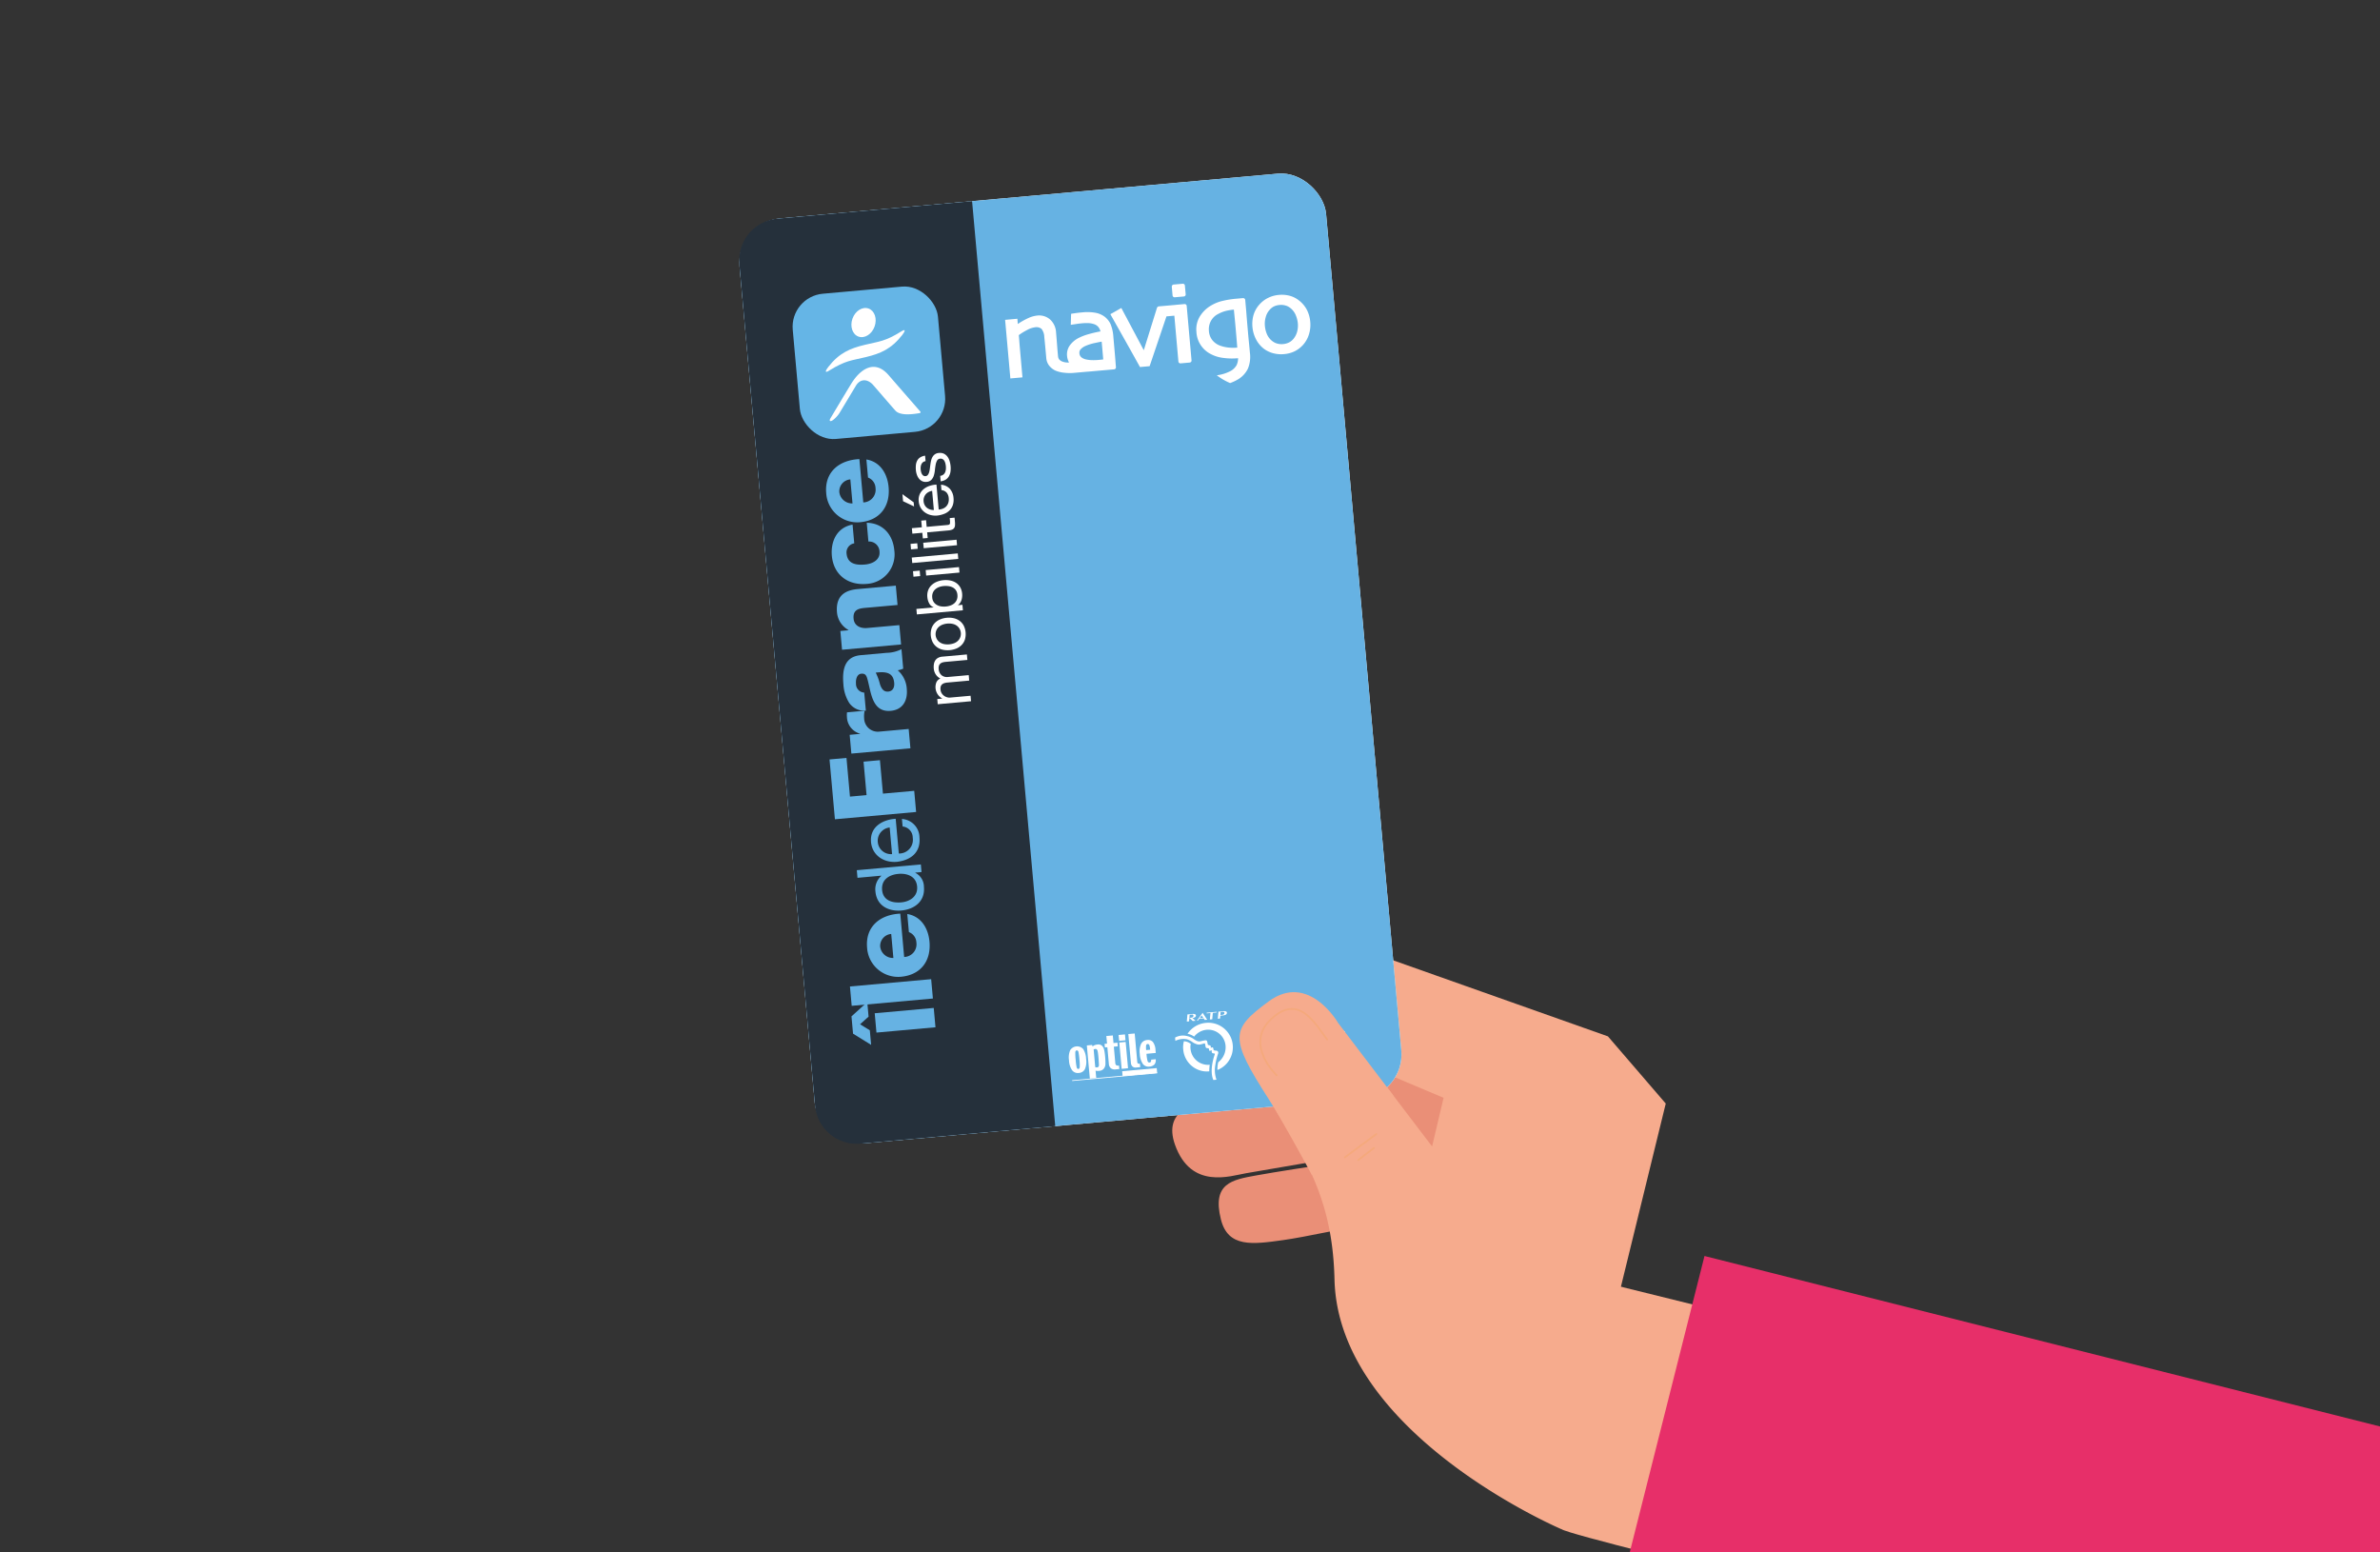
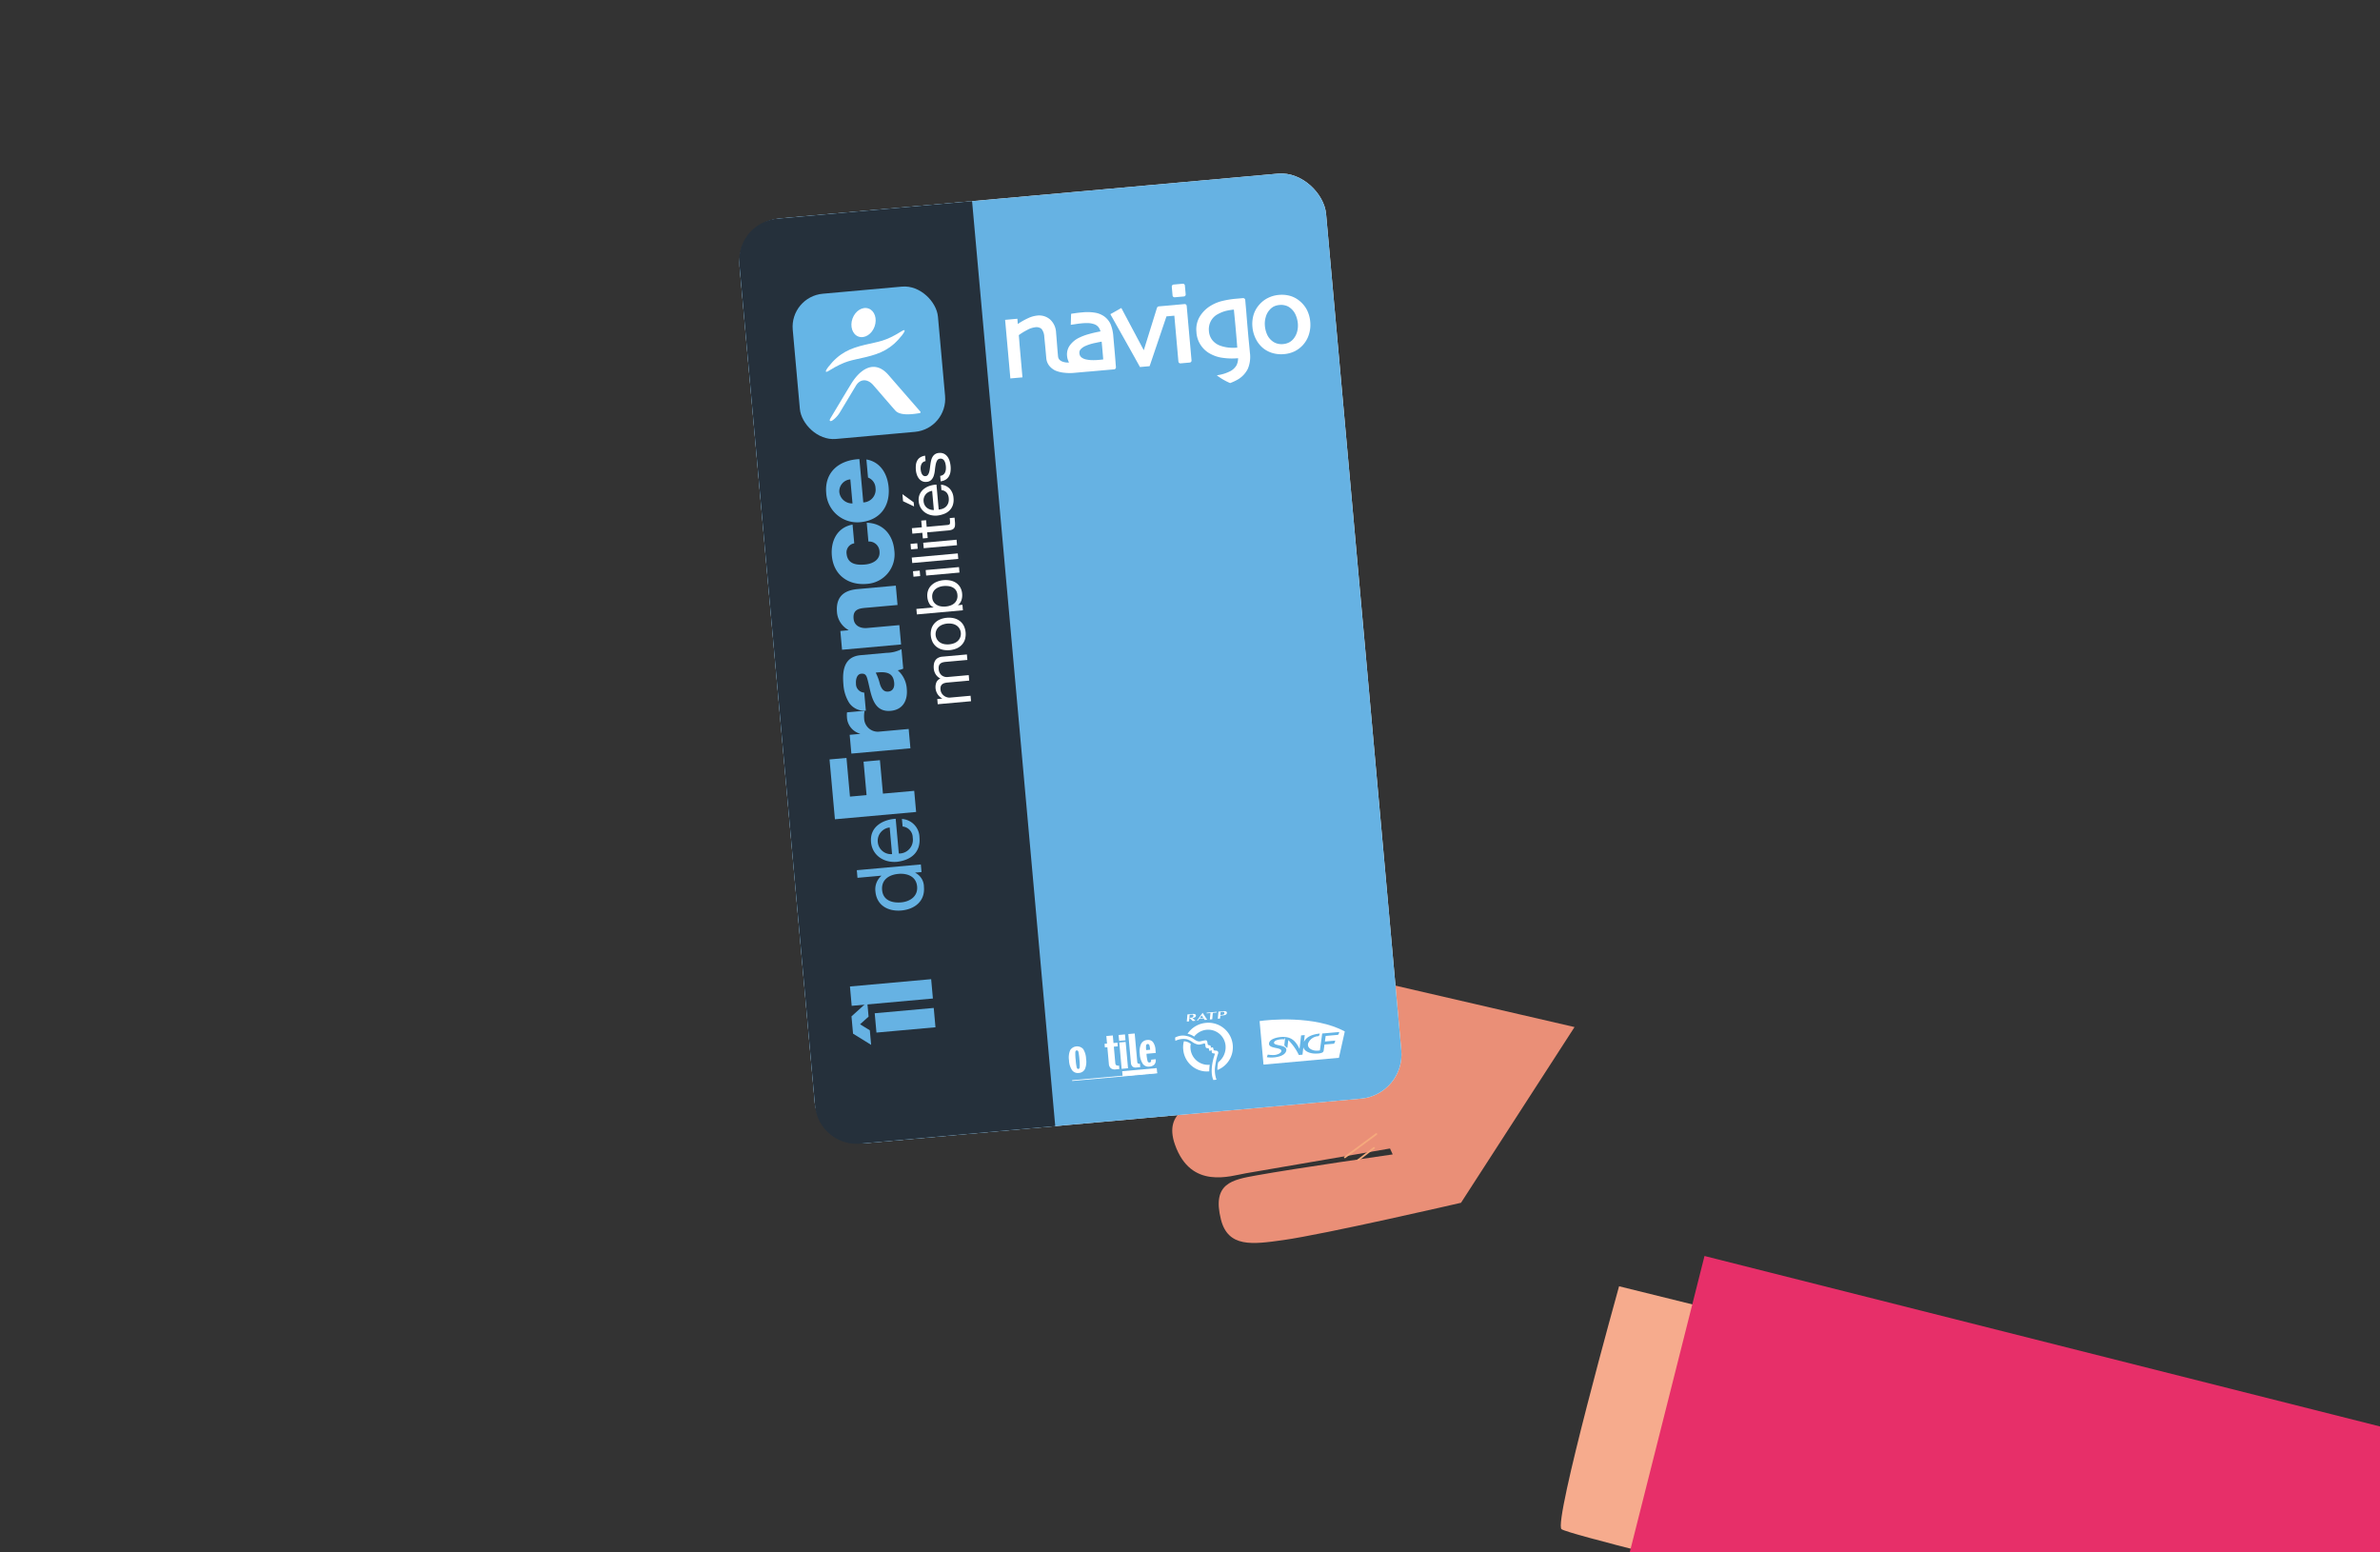
<svg xmlns="http://www.w3.org/2000/svg" viewBox="0 0 500 326">
  <rect x="0" y="0" width="500" height="326" fill="#333333" stroke="none" />
  <defs>
    <style>.cls-1,.cls-11,.cls-6{fill:none;}.cls-2{isolation:isolate;}.cls-3{clip-path:url(#clip-path);}.cls-4{fill:#f6ab8d;}.cls-5{fill:#ea8f77;}.cls-6{stroke:#f5a97c;stroke-linecap:round;stroke-width:0.371px;mix-blend-mode:multiply;}.cls-7{fill:#fff;}.cls-8{fill:#66b2e3;}.cls-9{fill:#25303b;}.cls-10{fill:#65b5e6;}.cls-11{opacity:0.3;}.cls-12{fill:#e72f69;}</style>
    <clipPath id="clip-path">
      <rect class="cls-1" x="1.253" y="2.646" width="500" height="326" />
    </clipPath>
  </defs>
  <g class="cls-2">
    <g id="crea">
      <g class="cls-3">
        <path class="cls-4" d="M442.576,349.511s-111.589-26.277-114.517-28.3c-1.812-1.249,12.083-51.027,12.083-51.027l114.945,28.419Z" />
        <path class="cls-5" d="M330.785,215.735l-47.215-10.92s-29.748,8.628-37.691,10.807c-2.731.757-9.833,1.8-6.924,8.989,2.787,6.891,9.495,4.922,12.739,4.083,7.989-2.07,27.651-5.494,27.651-5.494l.716,2.713s-18.7,3.575-26.242,5.277c-2.707.61-9.555,1.968-6.974,9.254,3.373,9.5,11.662,6.549,14.907,6,8.633-1.472,30.265-5.2,30.265-5.2l.569,1.241s-20.339,2.906-28.671,4.415c-5.075.919-9.317,1.635-7.422,9.231,1.5,5.985,6.639,5.255,13.068,4.354,8.758-1.221,37.372-7.839,37.372-7.839Z" />
-         <path class="cls-4" d="M290.061,226.624l10.8,14.194,2.416-10.228-34.7-14.612c3.62-10.426,4.461-12.489,7.129-20.273L337.8,217.689,349.948,231.8l-21.889,89.418s-46.93-19.942-47.7-52.463c-.361-14.9-4.751-23.554-12.088-35.16A38.06,38.06,0,0,0,290.061,226.624Z" />
        <line class="cls-6" x1="289.146" y1="238.208" x2="282.538" y2="243.095" />
        <line class="cls-6" x1="288.657" y1="241.122" x2="285.338" y2="243.667" />
        <rect class="cls-7" x="163.032" y="40.789" width="123.707" height="195.073" rx="9.32" transform="translate(-11.486 20.699) rotate(-5.139)" />
        <rect class="cls-8" x="163.032" y="40.789" width="123.707" height="195.073" rx="9.326" transform="translate(-11.486 20.699) rotate(-5.139)" />
        <path class="cls-9" d="M221.69,236.543l-40.942,3.682a8.792,8.792,0,0,1-9.516-7.946L155.33,55.452a8.792,8.792,0,0,1,7.945-9.516l40.943-3.682Z" />
        <rect class="cls-10" x="167.228" y="60.889" width="30.63" height="30.63" rx="6.968" transform="translate(-6.092 16.657) rotate(-5.139)" />
        <path class="cls-7" d="M183.735,68.588c-.583,1.627-2.1,2.575-3.377,2.115s-1.847-2.151-1.264-3.779,2.095-2.574,3.378-2.115,1.847,2.152,1.263,3.779" />
        <path class="cls-7" d="M186.687,78.8c-2.953-3.41-5.99-1.261-7.89,1.858-1.5,2.457-2.763,4.595-4.328,7.2-.364.605-.026.777.521.378a5.81,5.81,0,0,0,1.536-1.751c.647-1.075,2.263-3.75,3.276-5.446.906-1.519,2.466-1.514,3.665-.137,1.388,1.595,3.1,3.6,4.621,5.328,1.051,1.2,3.865.748,5.092.548.221-.036.273-.2.155-.34C192.465,85.441,189.43,81.967,186.687,78.8Z" />
        <path class="cls-7" d="M189.4,69.582c-3.519,2.189-4.681,2.113-7.741,2.856S176.331,74.1,174,77.089c-.583.747-.816,1.379.149.779,3.519-2.189,4.681-2.112,7.741-2.856s5.324-1.662,7.658-4.65C190.128,69.615,190.36,68.982,189.4,69.582Z" />
        <path class="cls-7" d="M248.868,63.868l-1.941.175s-.01.007-.01.007l-3.428.3a.5.5,0,0,0-.416.277h0l-2.782,8.938-4.718-8.874-2.3,1.3.179.333q2.039,3.612,4,7.109c1.053,1.879,1.81,3.253,2.041,3.663l2.022-.18c.166-.463.682-2.01,1.422-4.19s1.444-4.27,2.119-6.271l1.656-.146.854,9.631a.421.421,0,0,0,.459.384l1.928-.172a.41.41,0,0,0,.367-.46l-1.013-11.421A.423.423,0,0,0,248.868,63.868Zm-.384-4.269-1.938.173a.427.427,0,0,0-.37.466l.161,1.818a.422.422,0,0,0,.456.388l1.932-.172a.417.417,0,0,0,.367-.463L248.928,60A.416.416,0,0,0,248.484,59.6Z" />
        <path class="cls-7" d="M212.262,79.492c.164-.017,2.541-.227,2.541-.227-.006-.06-.417-4.743-.478-5.42s-.129-1.443-.191-2.282c-.046-.562-.076-.95-.1-1.17a12.7,12.7,0,0,1,1.795-1.1,4.493,4.493,0,0,1,1.577-.537,1.682,1.682,0,0,1,1.4.324,2.864,2.864,0,0,1,.578,1.652c.037.353.093.93.17,1.72s.127,1.374.163,1.774l.1,1.121c0,.011.008.012.008.019s0,.012,0,.02a3,3,0,0,0,.514,1.318,3.682,3.682,0,0,0,1.323,1.109,6.312,6.312,0,0,0,1.915.48,10.147,10.147,0,0,0,2.263.01l2.633-.234c.028,0,.055,0,.086,0l5.508-.489a.418.418,0,0,0,.367-.33.326.326,0,0,0,0-.136l0-.049,0,0-.008-.087c-.008-.09-.028-.344-.122-1.558s-.24-2.774-.408-4.7a8.332,8.332,0,0,0-.6-2.673,4.21,4.21,0,0,0-1.244-1.532,4.615,4.615,0,0,0-2.032-.838,10.02,10.02,0,0,0-2.568-.071c-.6.054-1.077.106-1.426.156s-.574.087-.693.1l-.312.053-.069,2.313.449-.067c.411-.054.743-.112.991-.147.228-.035.52-.065.861-.1a11.384,11.384,0,0,1,1.416-.045,4.165,4.165,0,0,1,1.07.187,1.973,1.973,0,0,1,1.02.65,2.36,2.36,0,0,1,.434.907,24.49,24.49,0,0,0-2.5.579,11.2,11.2,0,0,0-2.03.767,5.17,5.17,0,0,0-1.91,1.594,3.243,3.243,0,0,0-.578,2.22,3.542,3.542,0,0,0,.418,1.382,2.415,2.415,0,0,0-.254,0,3.183,3.183,0,0,1-1-.157,1.745,1.745,0,0,1-.779-.454,1.155,1.155,0,0,1-.277-.685l-.007-.007-.069-.763c-.04-.45-.084-1.015-.139-1.729s-.121-1.554-.206-2.534a3.936,3.936,0,0,0-1.261-2.726,3.518,3.518,0,0,0-2.753-.81,6.066,6.066,0,0,0-1.888.555,14.552,14.552,0,0,0-2.137,1.213l-.087-1.105-2.577.232Zm19.34-5.977c.061.68.107,1.224.14,1.624.013.141.018.258.028.363-.118.01-.232.027-.347.036-.22.024-.408.044-.55.056a12.265,12.265,0,0,1-1.418.051,6.152,6.152,0,0,1-1.209-.13,2.361,2.361,0,0,1-1.066-.463,1.178,1.178,0,0,1-.413-.869,1.032,1.032,0,0,1,.312-.863,2.967,2.967,0,0,1,.98-.66,9.852,9.852,0,0,1,2.032-.627c.56-.121,1.019-.216,1.351-.268.031.323.057.608.081.871Z" />
        <path class="cls-7" d="M267.482,74.2a5.774,5.774,0,0,1-1.974-.952h0a5.93,5.93,0,0,1-1.645-1.991h0a6.924,6.924,0,0,1-.746-2.576h0a6.808,6.808,0,0,1,.223-2.492h0a5.633,5.633,0,0,1,1.188-2.158h0a5.864,5.864,0,0,1,1.825-1.433h0a6.351,6.351,0,0,1,2.3-.651h0a6.452,6.452,0,0,1,2.366.2h0a5.405,5.405,0,0,1,1.99,1.056h0a5.963,5.963,0,0,1,1.584,1.949h0a6.917,6.917,0,0,1,.673,2.471h0a6.746,6.746,0,0,1-.28,2.622h0a5.912,5.912,0,0,1-1.29,2.258h0a6,6,0,0,1-1.717,1.288h0a6.3,6.3,0,0,1-2.236.592h0a6.434,6.434,0,0,1-2.257-.185Zm.124-9.822a3.1,3.1,0,0,0-.934.77h0a3.644,3.644,0,0,0-.766,1.476h0a4.862,4.862,0,0,0-.172,1.821h0a5.6,5.6,0,0,0,.508,1.919h0a3.6,3.6,0,0,0,1.193,1.388h0a2.842,2.842,0,0,0,.979.44h0a3.31,3.31,0,0,0,1.135.083h0a3.463,3.463,0,0,0,1.214-.325h0a2.959,2.959,0,0,0,.925-.716h0a4.011,4.011,0,0,0,.8-1.493h0a4.965,4.965,0,0,0,.169-1.8h0a5.772,5.772,0,0,0-.5-1.877h0a3.713,3.713,0,0,0-1.153-1.424h0a2.657,2.657,0,0,0-.989-.478h0a3.227,3.227,0,0,0-1.18-.1h0a3.288,3.288,0,0,0-1.23.321Z" />
        <path class="cls-7" d="M262.126,69.153q-.162-1.845-.323-3.9c-.052-.615-.1-1.1-.132-1.475l-.067-.767a.425.425,0,0,0-.411-.388l.009-.01-1.336.12a19.589,19.589,0,0,0-3.1.487,8.544,8.544,0,0,0-2.37.972,6.721,6.721,0,0,0-2.348,2.312,5.217,5.217,0,0,0-.7,3.182,5.5,5.5,0,0,0,2.9,4.622,7.443,7.443,0,0,0,2.729.868,13.549,13.549,0,0,0,2.965.079l.157-.015a3.258,3.258,0,0,1-.341,1.517,3.35,3.35,0,0,1-1.607,1.356,8.033,8.033,0,0,1-1.835.6c-.219.041-.445.088-.684.124a12.984,12.984,0,0,0,2.795,1.626,9.576,9.576,0,0,0,1.807-.864,5.4,5.4,0,0,0,1.917-2.131,6.465,6.465,0,0,0,.435-3.37c-.066-.727-.137-1.517-.227-2.388S262.2,69.992,262.126,69.153Zm-2.268,2.941c.033.4.055.7.075.919l-.063.006a8.764,8.764,0,0,1-1.916-.03,7.391,7.391,0,0,1-1.614-.381,3.752,3.752,0,0,1-1.629-1.138,3.433,3.433,0,0,1-.735-1.927,3.7,3.7,0,0,1,.391-2.079,3.5,3.5,0,0,1,1.525-1.5,7.339,7.339,0,0,1,1.571-.638,11.868,11.868,0,0,1,1.752-.294c.081.774.149,1.521.222,2.237.079.841.142,1.541.191,2.092Q259.766,70.937,259.858,72.094Z" />
        <path class="cls-7" d="M196.908,146.832l1.03-.092,0-.027a2.741,2.741,0,0,1-1.23-3.358,1.52,1.52,0,0,1,.854-.827,2.453,2.453,0,0,1-.964-.849,2.638,2.638,0,0,1-.426-1.238,3.713,3.713,0,0,1,.03-.965,1.988,1.988,0,0,1,.293-.764,1.629,1.629,0,0,1,.587-.53,2.288,2.288,0,0,1,.913-.253l5.133-.462.1,1.151-4.591.413a3.337,3.337,0,0,0-.6.109,1.249,1.249,0,0,0-.476.248,1.021,1.021,0,0,0-.3.443,1.659,1.659,0,0,0-.06.7,1.822,1.822,0,0,0,.608,1.3,1.767,1.767,0,0,0,1.344.37l4.361-.392.1,1.151-4.592.413a2.952,2.952,0,0,0-.617.117,1.34,1.34,0,0,0-.476.254,1,1,0,0,0-.289.429,1.577,1.577,0,0,0-.057.654,1.726,1.726,0,0,0,.281.842,1.959,1.959,0,0,0,1.158.81,1.667,1.667,0,0,0,.517.056l4.361-.392.1,1.151-7,.63Z" />
        <path class="cls-7" d="M198.059,136.475a3.26,3.26,0,0,1-1.223-.545,3.061,3.061,0,0,1-.875-1A3.938,3.938,0,0,1,195.7,132a3.094,3.094,0,0,1,.683-1.133,3.293,3.293,0,0,1,1.106-.755,4.707,4.707,0,0,1,1.423-.347,4.644,4.644,0,0,1,1.455.088,3.3,3.3,0,0,1,1.217.546,3,3,0,0,1,.867.994,4.024,4.024,0,0,1,.264,2.932,2.993,2.993,0,0,1-.676,1.139,3.293,3.293,0,0,1-1.1.755,4.914,4.914,0,0,1-2.878.258Zm2.468-1.4a2.375,2.375,0,0,0,.784-.541,2.029,2.029,0,0,0,.445-.743,2.133,2.133,0,0,0-.152-1.693,2.047,2.047,0,0,0-.571-.652,2.364,2.364,0,0,0-.868-.393,3.874,3.874,0,0,0-2.262.2,2.465,2.465,0,0,0-.791.543,2.006,2.006,0,0,0-.451.743,2.121,2.121,0,0,0,.152,1.693,1.993,1.993,0,0,0,.577.651,2.437,2.437,0,0,0,.875.393,3.885,3.885,0,0,0,2.262-.2Z" />
        <path class="cls-7" d="M192.517,127.909l3.616-.326,0-.027a1.729,1.729,0,0,1-.927-.818,3.357,3.357,0,0,1-.384-1.317,3.162,3.162,0,0,1,.171-1.442,2.886,2.886,0,0,1,.715-1.074,3.565,3.565,0,0,1,1.118-.708,4.753,4.753,0,0,1,1.39-.33,4.952,4.952,0,0,1,1.426.069,3.353,3.353,0,0,1,1.211.492,2.818,2.818,0,0,1,.869.932,3.266,3.266,0,0,1,.411,1.376,3.536,3.536,0,0,1,0,.581,3.187,3.187,0,0,1-.119.646,2.466,2.466,0,0,1-.279.619,1.868,1.868,0,0,1-.479.514l0,.027.935-.084.1,1.151-9.67.87Zm4.781-4.6a2.592,2.592,0,0,0-.8.468,1.931,1.931,0,0,0-.521.73,2.063,2.063,0,0,0-.13.988,1.9,1.9,0,0,0,.982,1.577,2.529,2.529,0,0,0,.88.3,4.054,4.054,0,0,0,.972.029,4.011,4.011,0,0,0,.984-.212,2.491,2.491,0,0,0,.812-.461,1.988,1.988,0,0,0,.528-.738,2.163,2.163,0,0,0,.132-1.036,1.97,1.97,0,0,0-.32-.974,1.866,1.866,0,0,0-.667-.589,2.684,2.684,0,0,0-.9-.274,4.617,4.617,0,0,0-1.012-.018A3.617,3.617,0,0,0,197.3,123.307Z" />
        <path class="cls-7" d="M193.316,121.01l-1.408.127-.1-1.151,1.409-.127Zm1.156-1.264,7-.63.1,1.151-7,.63Z" />
        <path class="cls-7" d="M191.546,117.115l9.67-.87.1,1.151-9.67.87Z" />
        <path class="cls-7" d="M192.8,115.268l-1.409.127-.1-1.151,1.408-.127ZM193.956,114l7-.63.1,1.151-7,.63Z" />
        <path class="cls-7" d="M193.538,109.358l1.016-.091.125,1.4,4.348-.391a1.26,1.26,0,0,0,.322-.063.341.341,0,0,0,.178-.146.571.571,0,0,0,.064-.272,4,4,0,0,0-.019-.442l-.048-.528,1.016-.092.079.881a4.1,4.1,0,0,1,.008.771,1.123,1.123,0,0,1-.177.534.958.958,0,0,1-.434.333,2.668,2.668,0,0,1-.778.165l-4.455.4.107,1.192-1.016.091-.107-1.191-2.1.188-.1-1.151,2.1-.189Z" />
        <path class="cls-7" d="M199.545,102.674a3.2,3.2,0,0,1,.774,1.924,3.626,3.626,0,0,1-.14,1.48,2.894,2.894,0,0,1-.665,1.105,3.227,3.227,0,0,1-1.108.734,5.622,5.622,0,0,1-1.455.37,4.224,4.224,0,0,1-1.485-.112,3.508,3.508,0,0,1-1.213-.581,3.126,3.126,0,0,1-.852-.974,3.2,3.2,0,0,1-.39-1.3,2.881,2.881,0,0,1,.247-1.586,3.074,3.074,0,0,1,.893-1.077,3.9,3.9,0,0,1,1.254-.631,5.541,5.541,0,0,1,1.33-.236l.472,5.241a2.809,2.809,0,0,0,.864-.187,1.981,1.981,0,0,0,.7-.458,1.953,1.953,0,0,0,.445-.737,2.38,2.38,0,0,0,.1-1.005,2.01,2.01,0,0,0-.446-1.169,1.647,1.647,0,0,0-1.085-.523l-.1-1.138A2.813,2.813,0,0,1,199.545,102.674Zm-4.472.682a1.952,1.952,0,0,0-.955,1.138,1.98,1.98,0,0,0-.085.806,2.007,2.007,0,0,0,.229.792,1.868,1.868,0,0,0,.481.578,2.054,2.054,0,0,0,.667.349,2.408,2.408,0,0,0,.781.108l-.362-4.023A2.407,2.407,0,0,0,195.073,103.356Zm-5.356,1.922,2.311,1.1-.078-.866-2.366-1.713Z" />
        <path class="cls-7" d="M198.153,99.714a1.232,1.232,0,0,0,.381-.464,1.927,1.927,0,0,0,.17-.616,3.452,3.452,0,0,0,.006-.69,4.169,4.169,0,0,0-.092-.565,2.106,2.106,0,0,0-.2-.536,1.041,1.041,0,0,0-.355-.384.848.848,0,0,0-.55-.114.772.772,0,0,0-.647.4,2.894,2.894,0,0,0-.3.88q-.1.521-.158,1.127a5.713,5.713,0,0,1-.226,1.133,2.278,2.278,0,0,1-.513.9,1.53,1.53,0,0,1-1.026.434,1.685,1.685,0,0,1-.929-.155,1.959,1.959,0,0,1-.671-.554,2.8,2.8,0,0,1-.427-.808,3.9,3.9,0,0,1-.2-.918,5.5,5.5,0,0,1,0-1.106,2.54,2.54,0,0,1,.273-.919,1.819,1.819,0,0,1,.621-.677,2.582,2.582,0,0,1,1.039-.366l.1,1.151a1.1,1.1,0,0,0-.871.638,1.749,1.749,0,0,0-.15.525,2.631,2.631,0,0,0-.011.568,3.506,3.506,0,0,0,.088.518,1.747,1.747,0,0,0,.186.468.967.967,0,0,0,.3.328.688.688,0,0,0,.452.1.651.651,0,0,0,.476-.255,1.7,1.7,0,0,0,.277-.564,4.725,4.725,0,0,0,.15-.751c.035-.276.071-.552.11-.829.038-.3.089-.583.154-.867a2.786,2.786,0,0,1,.294-.764,1.761,1.761,0,0,1,.515-.565,1.66,1.66,0,0,1,.822-.272,1.961,1.961,0,0,1,1.081.169,2.078,2.078,0,0,1,.739.63,2.909,2.909,0,0,1,.445.929,5.643,5.643,0,0,1,.2,1.055,4.914,4.914,0,0,1-.022,1.121,2.709,2.709,0,0,1-.315.97,2.037,2.037,0,0,1-.673.716,2.542,2.542,0,0,1-1.079.37l-.1-1.151A1.3,1.3,0,0,0,198.153,99.714Z" />
        <path class="cls-8" d="M182.736,216.417l.274,3.057-3.8-2.352-.327-3.631,3.316-3,.275,3.057-1.786,1.605Zm1.393.479-.365-4.062,12.4-1.115.365,4.062Z" />
        <rect class="cls-8" x="178.709" y="206.437" width="17.13" height="4.08" transform="translate(-17.921 17.612) rotate(-5.139)" />
-         <path class="cls-8" d="M189.951,201.012a2.659,2.659,0,0,0,2.568-3.029,2.435,2.435,0,0,0-1.574-2.193l-.342-3.8c2.936.482,4.418,3.029,4.667,5.8.363,4.039-1.827,7-5.983,7.378a6.536,6.536,0,0,1-7.124-6.1c-.4-4.446,2.746-6.966,6.969-7.157l.819,9.107m-2.721-4.838a2.521,2.521,0,0,0-2.318,2.641,2.689,2.689,0,0,0,2.772,2.4Z" />
        <path class="cls-8" d="M193.454,181.578l.144,1.6-1.317.118,0,.038a3.291,3.291,0,0,1,1.821,2.968c.27,3-1.972,4.7-4.721,4.945s-5.2-1.013-5.467-3.994a3.742,3.742,0,0,1,1.241-3.278l0-.038-5.009.45-.144-1.6,13.452-1.209m-.783,4.629c-.193-2.147-2.111-2.81-3.937-2.646-1.926.173-3.614,1.2-3.416,3.4.2,2.185,2.126,2.754,4.029,2.583,1.825-.164,3.51-1.268,3.324-3.337" />
        <path class="cls-8" d="M189.478,172.024a3.94,3.94,0,0,1,3.691,3.861c.28,3.111-1.735,4.775-4.7,5.138-2.923.263-5.241-1.47-5.48-4.126-.309-3.445,2.816-4.791,5.182-4.909l.656,7.29a2.875,2.875,0,0,0,2.925-3.32,2.355,2.355,0,0,0-2.128-2.35l-.143-1.584m-2.573,1.79a2.809,2.809,0,0,0-2.5,3.053,2.779,2.779,0,0,0,3,2.538Z" />
        <polygon class="cls-8" points="175.402 172.09 174.272 159.522 177.831 159.202 178.562 167.328 182.051 167.014 181.419 159.987 184.859 159.678 185.491 166.704 192.063 166.113 192.462 170.556 175.402 172.09" />
        <path class="cls-8" d="M178.859,158.293l-.355-3.944,2.173-.195,0-.047a3.758,3.758,0,0,1-2.749-3.514,4.454,4.454,0,0,1,.015-.964l3.7-.332a5.629,5.629,0,0,0-.1,1.577,2.869,2.869,0,0,0,3.218,2.8l6.138-.552.365,4.058Z" />
        <path class="cls-8" d="M181.9,149.274a3.848,3.848,0,0,1-3.5-1.633,8.278,8.278,0,0,1-1.212-3.866c-.264-2.939.128-5.841,3.639-6.157l5.423-.488a7.2,7.2,0,0,0,3.135-.767l.368,4.09a4.934,4.934,0,0,1-1.15.344,5.619,5.619,0,0,1,1.9,3.95c.212,2.365-.812,4.335-3.373,4.566-4.034.363-4.118-4.062-4.947-6.83-.205-.682-.478-1.04-1.242-.971-.931.083-1.188,1.234-1.113,2.073a1.825,1.825,0,0,0,1.733,1.892l.341,3.8m5.955-5.833c-.173-1.932-1.329-2.482-3.879-2.156a11.42,11.42,0,0,1,.893,2.451c.3.886.749,1.617,1.729,1.529,1-.09,1.339-.911,1.257-1.824" />
        <path class="cls-8" d="M176.9,136.481l-.355-3.944,1.7-.153,0-.053a4.693,4.693,0,0,1-2.407-3.7c-.371-4.135,2.61-4.739,4.4-4.9l7.958-.715.365,4.06-6,.539c-1.7.153-3.434.117-3.234,2.341.137,1.527,1.485,2.08,2.846,1.958l6.765-.608.366,4.065Z" />
        <path class="cls-8" d="M179.465,114.131a1.925,1.925,0,0,0-1.614,2.145c.2,2.27,2.171,2.454,3.891,2.3,1.6-.144,3.185-.985,3.03-2.7a2.183,2.183,0,0,0-2.331-2.125l-.354-3.942c3.351.058,5.492,2.466,5.789,5.766a6.2,6.2,0,0,1-5.768,7.072c-3.942.355-6.989-1.9-7.348-5.893-.277-3.084,1.1-5.98,4.35-6.56Z" />
        <path class="cls-8" d="M181.364,105.532a2.659,2.659,0,0,0,2.569-3.028,2.426,2.426,0,0,0-1.575-2.19l-.342-3.8c2.937.487,4.418,3.028,4.667,5.8.363,4.034-1.827,7-5.982,7.378a6.539,6.539,0,0,1-7.125-6.1c-.4-4.448,2.746-6.97,6.969-7.156l.819,9.1m-2.72-4.838a2.519,2.519,0,0,0-2.318,2.644,2.686,2.686,0,0,0,2.771,2.4Z" />
        <polygon class="cls-7" points="243.102 225.378 235.84 226.03 235.75 225.011 243.01 224.358 243.102 225.378 243.102 225.378" />
        <polygon class="cls-7" points="225.235 226.903 225.252 227.066 243.109 225.455 243.094 225.288 225.235 226.903 225.235 226.903" />
        <path class="cls-7" d="M227.563,220.358a1.722,1.722,0,0,0-2.733.235,3.978,3.978,0,0,0-.245,2.149,3.924,3.924,0,0,0,.637,2.05,1.492,1.492,0,0,0,1.4.585,1.528,1.528,0,0,0,1.294-.791,3.9,3.9,0,0,0,.254-2.164,4.141,4.141,0,0,0-.607-2.064Zm-.73,3.8c-.029.236-.122.361-.277.374-.17.015-.29-.084-.355-.3a10.707,10.707,0,0,1-.214-1.59,11.49,11.49,0,0,1-.08-1.641c.024-.223.121-.346.294-.359s.292.077.355.287a11.243,11.243,0,0,1,.212,1.621,9.4,9.4,0,0,1,.065,1.608Z" />
-         <path class="cls-7" d="M232.078,221.147c-.037-.257-.075-.457-.109-.6a1.659,1.659,0,0,0-.475-.9,1.132,1.132,0,0,0-.881-.254,2.492,2.492,0,0,0-.595.126,1.31,1.31,0,0,0-.478.3l-.1-.323-1.111.1.631,6.971,1.342-.122-.142-1.573a.594.594,0,0,0,.286.071,2.955,2.955,0,0,0,.511-.013,1.3,1.3,0,0,0,.931-.457,1.607,1.607,0,0,0,.347-1.042c0-.258,0-.5-.012-.73s-.028-.483-.054-.763-.053-.535-.091-.792Zm-1.246,1.836c.024.359.035.593.037.7a.525.525,0,0,1-.088.367.373.373,0,0,1-.279.151,1.085,1.085,0,0,1-.239,0,.4.4,0,0,1-.17-.063l-.334-3.714c.248-.075.362-.112.337-.1s-.027.011,0,.009a.371.371,0,0,1,.32.1.756.756,0,0,1,.175.351,5.319,5.319,0,0,1,.094.543q.04.311.08.748c.022.243.044.545.065.9Z" />
        <path class="cls-7" d="M234.834,219.782l-.836.073.306,3.4a.669.669,0,0,0,.2.493.919.919,0,0,0,.582.076l.065.728-.767.071a1.367,1.367,0,0,1-1.012-.235,1.314,1.314,0,0,1-.421-.959l-.313-3.461-.52.047-.068-.755.52-.048-.145-1.593,1.361-.123.143,1.594.834-.074.071.766Z" />
        <path class="cls-7" d="M236.984,224.386l-1.343.122-.5-5.527,1.339-.121.5,5.526Zm-.534-5.87-1.337.12L235,217.4l1.339-.122.109,1.238Z" />
        <path class="cls-7" d="M239.543,224.157l-.843.074a.971.971,0,0,1-.781-.206,1.158,1.158,0,0,1-.335-.8l-.542-6.022,1.341-.118.538,5.971a.413.413,0,0,0,.136.312.621.621,0,0,0,.42.06l.066.732Z" />
        <path class="cls-7" d="M242.756,220.564a3.1,3.1,0,0,0-.521-1.655,1.291,1.291,0,0,0-1.21-.454,1.525,1.525,0,0,0-1.306.822,3.878,3.878,0,0,0-.264,2.122,4.016,4.016,0,0,0,.624,2.051,1.43,1.43,0,0,0,1.346.59,1.613,1.613,0,0,0,1.1-.446,1.389,1.389,0,0,0,.268-1.1l-.965.092a.7.7,0,0,1-.055.444.348.348,0,0,1-.277.149.372.372,0,0,1-.405-.3,7.365,7.365,0,0,1-.231-1.529l1.95-.177-.059-.614Zm-1.959.008a3.986,3.986,0,0,1-.013-1.014.356.356,0,0,1,.678-.031,4.223,4.223,0,0,1,.164.972l-.829.073Z" />
        <path class="cls-7" d="M255.76,224.754l0-.033a6.318,6.318,0,0,1,.169-1.59,3.992,3.992,0,0,0,1.54-3.513,3.672,3.672,0,0,0-4.007-3.312,3.818,3.818,0,0,0-2.592,1.432,3.663,3.663,0,0,0-1.384-.6,5.2,5.2,0,0,1,3.857-2.283,5.146,5.146,0,0,1,2.422,9.9Z" />
        <path class="cls-7" d="M250.164,219.271a3.023,3.023,0,0,0-.054,1.009,3.7,3.7,0,0,0,4.037,3.374h0a8.9,8.9,0,0,0-.1,1.383,5.249,5.249,0,0,1-1.15-.015,5.037,5.037,0,0,1-4.321-4.6,4.6,4.6,0,0,1,.143-1.7,2.346,2.346,0,0,1,1.443.556Z" />
        <path class="cls-7" d="M253.62,218.8s.076.373.128.615c0,0,.012.071.119.095l.293.066a.27.27,0,0,1,.21.264v.341a.363.363,0,0,1,.276-.185.266.266,0,0,1,.26.25s0,.255.093.322c0,0,.067.119.452.12a.7.7,0,0,1,.31.077.461.461,0,0,1,.136.564,12.813,12.813,0,0,0-.578,2.384,6.031,6.031,0,0,0,.244,3.083l-.66.06c-.91-2.117.257-5.253.257-5.253s.134-.313-.086-.333c-.077-.006-.092,0-.187-.013,0,0-.358.009-.321-.441.03-.328-.225-.147-.225-.147-.273.182-.312-.051-.312-.051-.024-.115-.061-.3-.061-.3-.025-.12-.094-.123-.094-.123l-.323-.038a.3.3,0,0,1-.27-.255l-.1-.557c-.029-.247-.268-.157-.268-.157-.139.057-.6.169-.6.169a1.624,1.624,0,0,1-.687.036,3.282,3.282,0,0,1-1.224-.581,3.748,3.748,0,0,0-1.081-.518,3.814,3.814,0,0,0-2.394.339l-.062-.686a3.429,3.429,0,0,1,2.451-.335,3.9,3.9,0,0,1,1.575.716,3.329,3.329,0,0,0,.6.33,1.271,1.271,0,0,0,.784.047c.563-.138.9-.183.9-.183s.389-.081.442.282Z" />
        <path class="cls-7" d="M250.306,213.76l-.435.038h0l.707.669.587-.051-.651-.582c.823-.076.736-.546.736-.546-.033-.384-.673-.309-.673-.309l-1.12.1-.13,1.5.475-.042.123-1.374.582-.052s.19-.026.215.239c0,0,.04.37-.416.409Z" />
        <polygon class="cls-7" points="254.793 212.745 255.591 212.674 255.598 212.524 253.506 212.714 253.501 212.862 254.297 212.789 254.176 214.143 254.674 214.099 254.793 212.745 254.793 212.745" />
        <path class="cls-7" d="M252.051,213.849l.405-.548.327.481-.732.067Zm.6-1.1-1.213,1.641.231-.021.277-.377.924-.084.22.332.518-.045-.957-1.446Z" />
        <path class="cls-7" d="M256.817,213.163l-.434.037.055-.626.463-.041s.308-.035.331.23c0,0,.043.358-.415.4Zm.944-.462c-.034-.383-.67-.311-.67-.311l-1.116.1-.132,1.5.473-.043.055-.613.654-.058c.823-.074.736-.578.736-.578Z" />
        <path class="cls-7" d="M282.52,216.662c-6.348-3.451-16.133-2.459-17.9-2.183l.822,9.141,15.842-1.425Z" />
        <path class="cls-10" d="M277.776,217.088l-.486,3.552a3.957,3.957,0,0,1-.678.061c-.827.006-2.045-.468-1.8-1.525a2.425,2.425,0,0,1,2.152-1.524c.194-.03.3-.548.3-.548a1.215,1.215,0,0,0-.152.01c-1.581.195-2.661.726-3.137,1.679-.013.024-.024.049-.035.073l.168-1.448-.764.069-.331,2.856c-.594-1.23-1.344-2.386-3.034-2.516a4.522,4.522,0,0,0-.97.01c-1.216.119-2.279.561-2.4,1.284-.206,1.22,2.559.8,2.58,1.6.014.484-.8.829-1.468.884a6.142,6.142,0,0,1-1.38-.086l-.2.548a6.881,6.881,0,0,0,1.367.056c1.989-.16,2.7-.912,2.733-1.561.05-1.187-2.726-.824-2.584-1.578.078-.472.953-.633,1.461-.675a3.118,3.118,0,0,1,.588,0c.095.019.18-.088.252-.3,0-.013.028-.023.03,0,0,0-.118,1.016-.153,1.321-.025.213-.008.306.262.542.184.159.355.314.373.148.059-.516.12-1.041.18-1.554a11.463,11.463,0,0,1,2.219,3.139l.763-.069.182-1.567.014.056c.235.83,1.436,1.367,2.894,1.273a2.886,2.886,0,0,0,1.038-.192.553.553,0,0,0,.328-.48l.165-1.214,1.914-.172c.117-.011.211-.094.351-.664l-2.177.2.161-1.174,2.518-.226c.08-.007.195-.015.338-.6Z" />
-         <path class="cls-4" d="M281.122,214.878l11.58,15.215-17.085,16.744c-1.911-3.558-6.476-11.906-9.066-15.938-8.362-13.021-8-14.656-.033-20.55C274.953,204.113,281.122,214.878,281.122,214.878Z" />
        <path class="cls-11" d="M268.2,225.867s-6.916-6.5-1.112-11.851,9.1.887,11.73,4.339" />
-         <path class="cls-6" d="M268.2,225.867s-6.916-6.5-1.112-11.851,9.1.887,11.73,4.339" />
        <rect class="cls-12" x="347.019" y="286.036" width="189.922" height="66.924" transform="translate(91.592 -98.418) rotate(14.161)" />
      </g>
    </g>
  </g>
</svg>